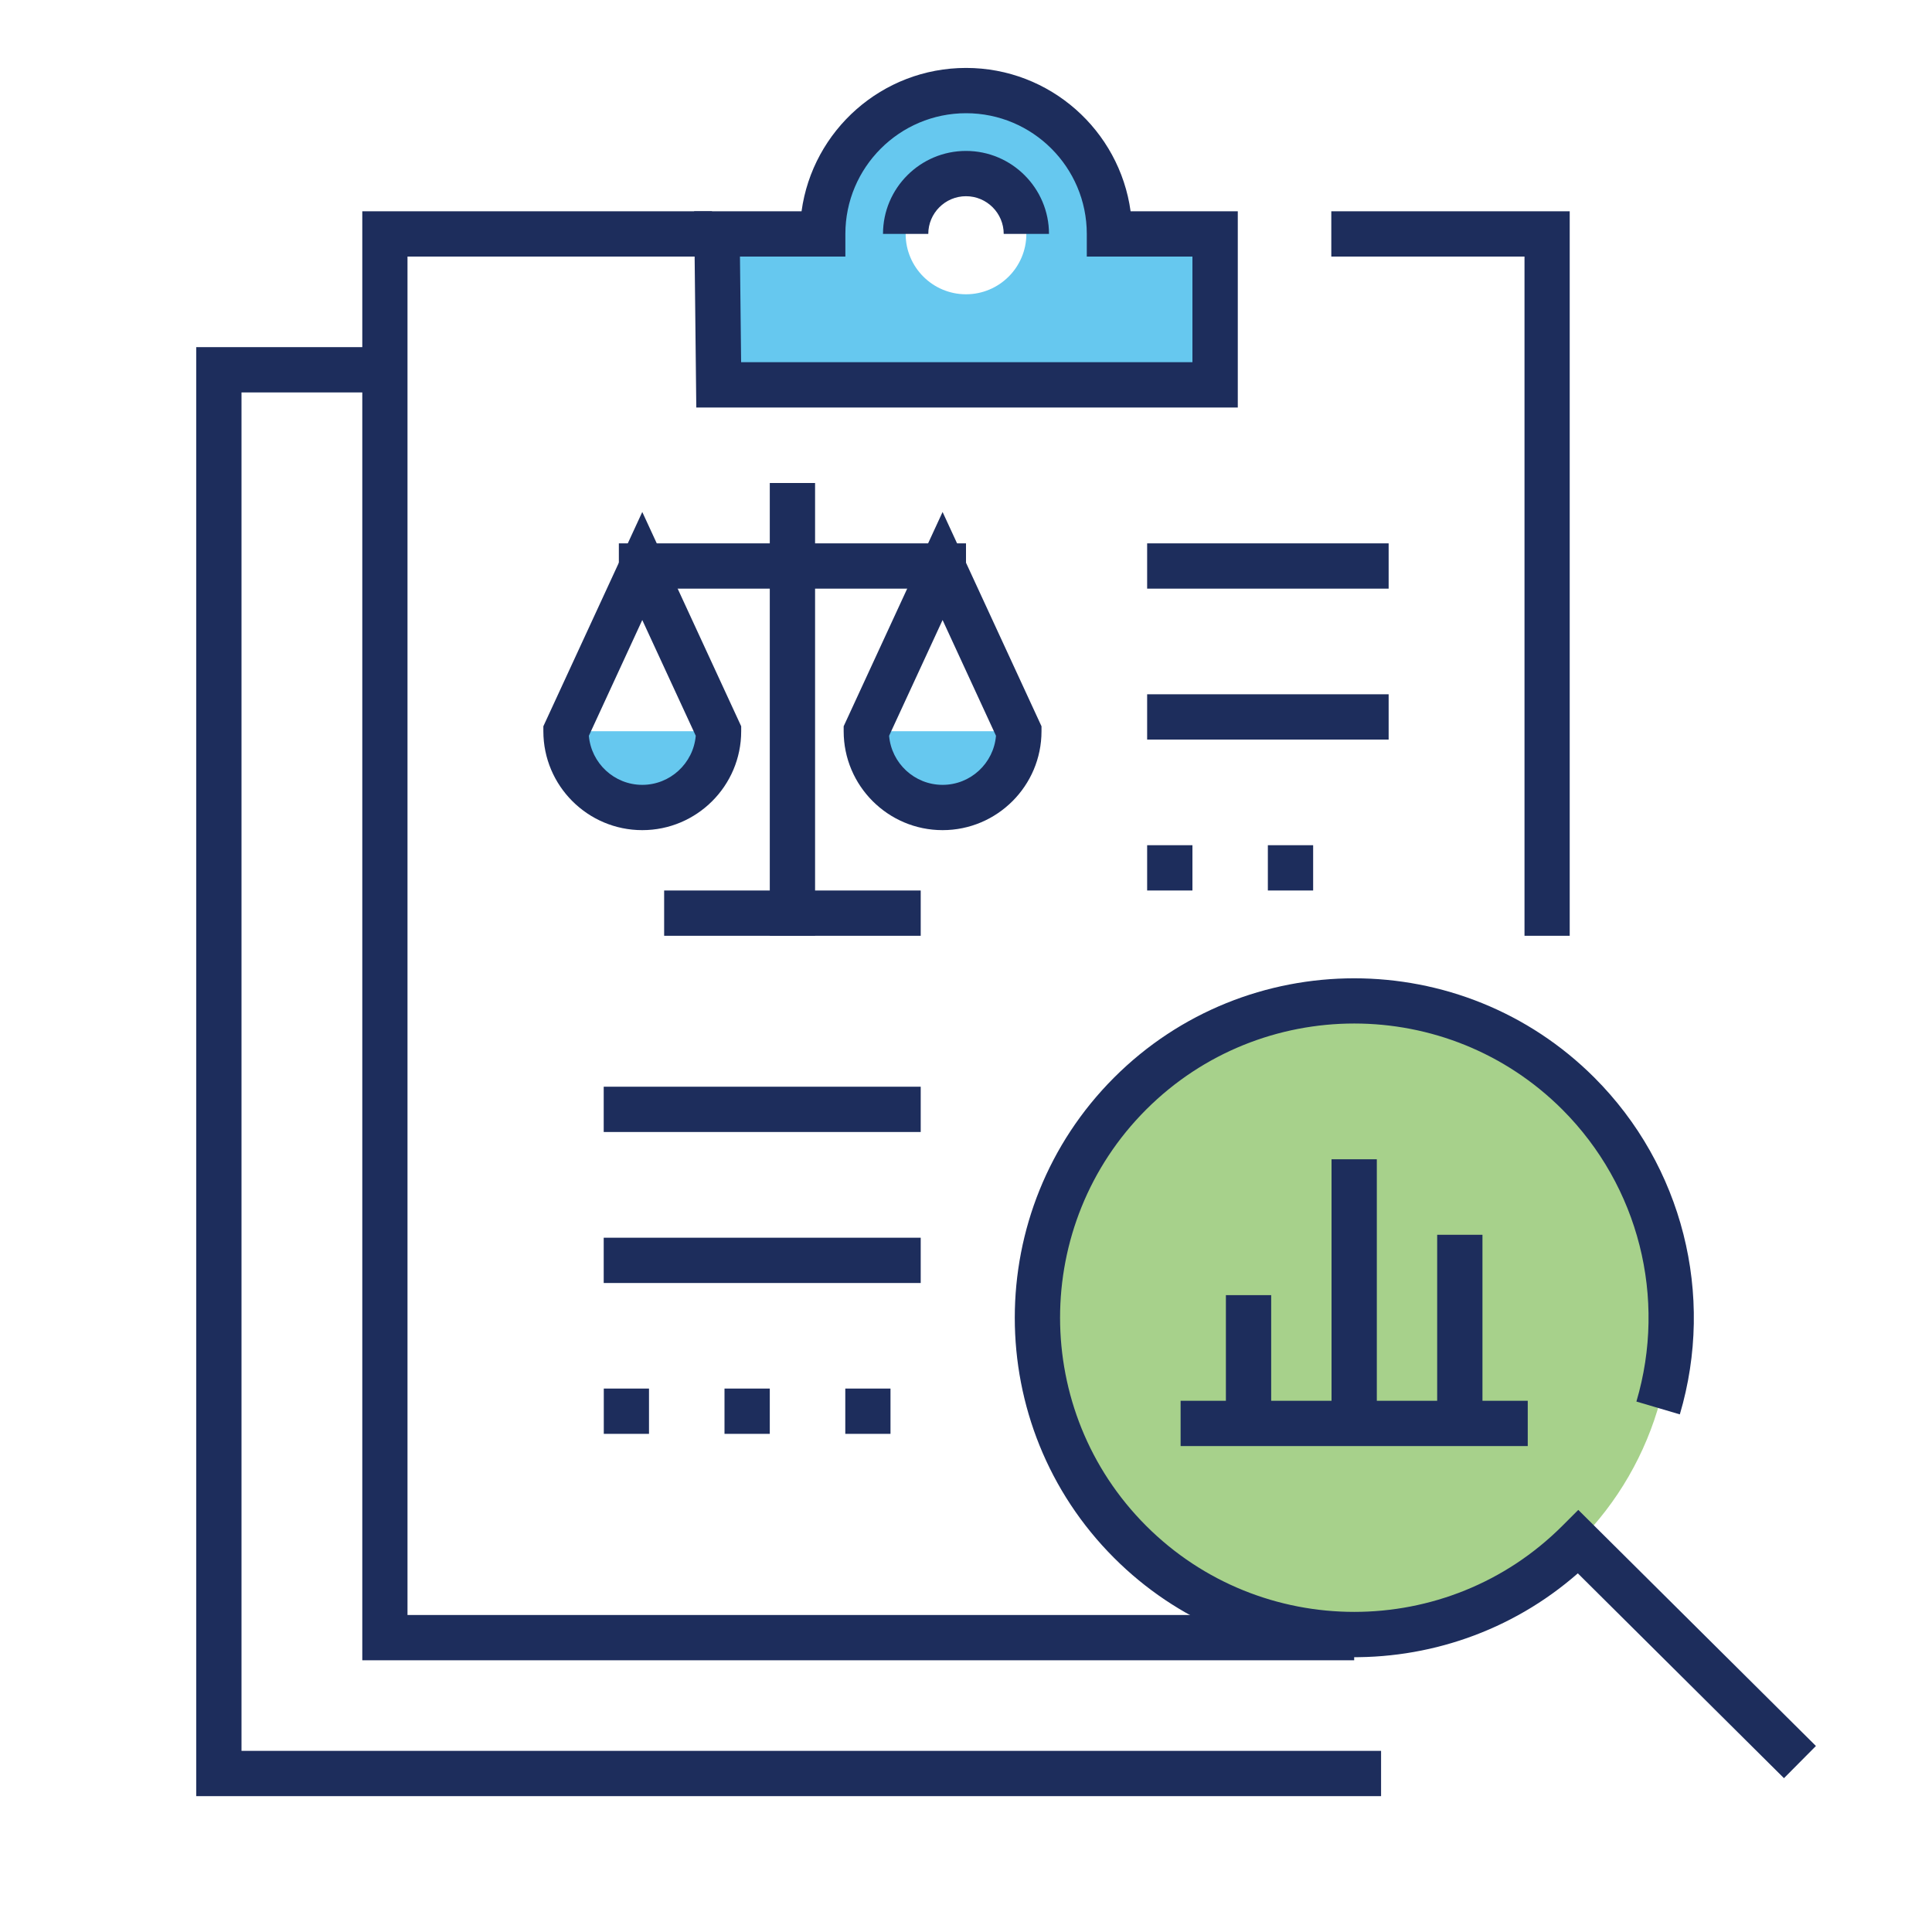
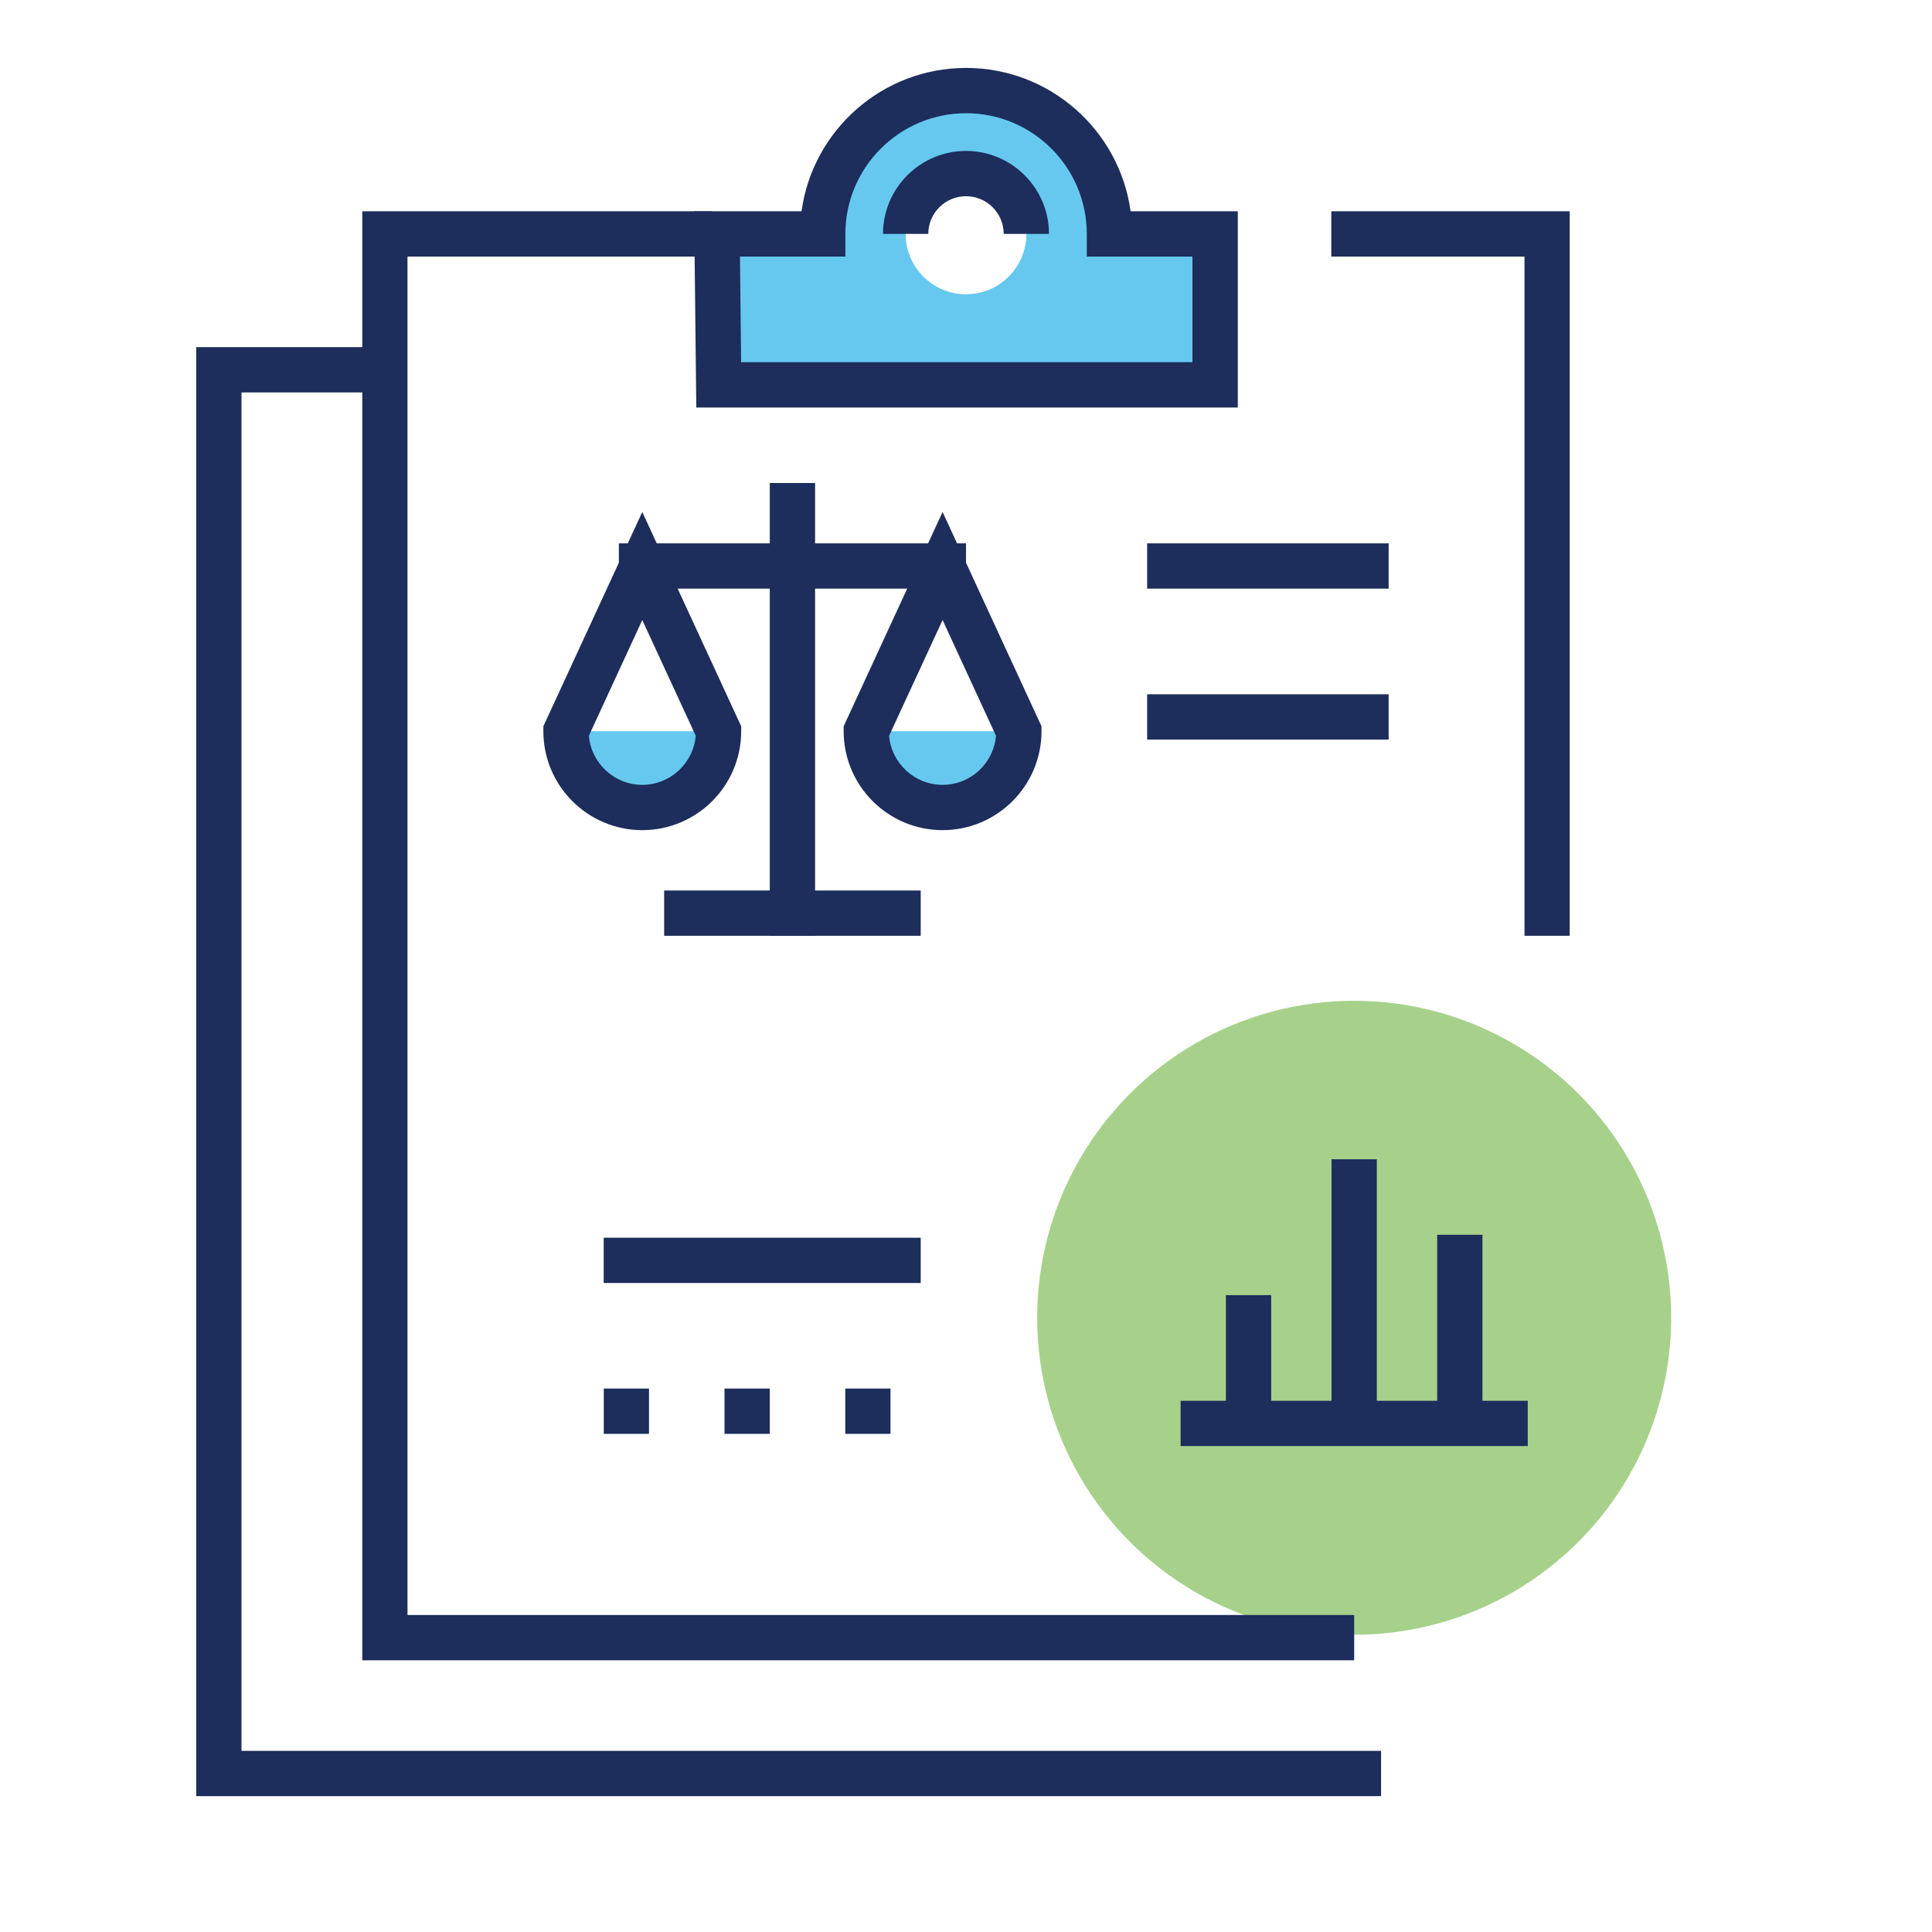
<svg xmlns="http://www.w3.org/2000/svg" id="a" viewBox="0 0 250 250">
  <path d="m143.55,30.27c0-10.25-8.31-18.55-18.55-18.55s-18.55,8.31-18.55,18.55h-13.67l.22,19.53h64.24v-19.53h-13.67Zm-18.55,7.81c-4.31,0-7.81-3.5-7.81-7.81s3.5-7.81,7.81-7.81,7.81,3.5,7.81,7.81-3.5,7.81-7.81,7.81Z" fill="#00a4e4" opacity=".6" />
  <path d="m131.84,94.62c0,5.45-4.42,9.87-9.87,9.87s-9.87-4.42-9.87-9.87" fill="#00a4e4" opacity=".6" />
  <path d="m92.98,94.62c0,5.45-4.42,9.87-9.87,9.87s-9.87-4.42-9.87-9.87" fill="#00a4e4" opacity=".6" />
  <circle cx="175.23" cy="170.52" r="41.02" fill="#6cb33f" isolation="isolate" opacity=".6" />
  <polygon points="175.23 214.84 46.88 214.84 46.88 27.34 92.13 27.34 92.13 33.2 52.73 33.2 52.73 208.98 175.23 208.98 175.23 214.84" fill="#1d2d5c" />
  <polygon points="203.12 121.09 197.27 121.09 197.27 33.2 172.27 33.2 172.27 27.34 203.12 27.34 203.12 121.09" fill="#1d2d5c" />
  <polygon points="178.71 232.42 25.39 232.42 25.39 44.92 49.8 44.92 49.8 50.78 31.25 50.78 31.25 226.56 178.71 226.56 178.71 232.42" fill="#1d2d5c" />
  <path d="m135.74,30.27h-5.86c0-2.69-2.19-4.88-4.88-4.88s-4.88,2.19-4.88,4.88h-5.86c0-5.92,4.82-10.74,10.74-10.74s10.74,4.82,10.74,10.74Z" fill="#1d2d5c" />
  <path d="m160.16,52.73h-70.06l-.28-25.39h13.9c1.43-10.47,10.43-18.55,21.29-18.55s19.85,8.09,21.29,18.55h13.87v25.39Zm-64.27-5.86h58.41v-13.67h-13.67v-2.93c0-8.62-7.01-15.62-15.62-15.62s-15.62,7.01-15.62,15.62v2.93h-13.64l.15,13.67Z" fill="#1d2d5c" />
-   <path d="m230.84,230.09l-26.67-26.5c-17.24,15.11-43.58,14.44-60.01-2-17.13-17.13-17.13-45.01,0-62.15,17.13-17.13,45.02-17.13,62.15,0,11.4,11.4,15.64,28.1,11.06,43.58l-5.62-1.66c3.97-13.42.3-27.89-9.58-37.78-14.85-14.85-39.01-14.85-53.86,0s-14.85,39.01,0,53.86,39.01,14.85,53.86,0l2.06-2.06,30.75,30.55-4.13,4.16Z" fill="#1d2d5c" />
  <rect x="152.77" y="181.26" width="44.92" height="5.86" fill="#1d2d5c" />
  <rect x="172.3" y="150.01" width="5.86" height="35.16" fill="#1d2d5c" />
  <rect x="158.63" y="167.59" width="5.86" height="17.58" fill="#1d2d5c" />
  <rect x="185.97" y="159.78" width="5.86" height="25.39" fill="#1d2d5c" />
  <path d="m121.97,107.42c-7.06,0-12.8-5.74-12.8-12.8v-.64l12.8-27.73,12.8,27.73v.64c0,7.06-5.74,12.8-12.8,12.8Zm-6.92-12.21c.3,3.55,3.29,6.35,6.92,6.35s6.61-2.8,6.91-6.35l-6.91-14.98-6.92,14.98Z" fill="#1d2d5c" />
  <path d="m83.11,107.42c-7.06,0-12.8-5.74-12.8-12.8v-.64l12.8-27.73,12.8,27.73v.64c0,7.06-5.74,12.8-12.8,12.8Zm-6.91-12.21c.3,3.55,3.29,6.35,6.91,6.35s6.61-2.8,6.92-6.35l-6.92-14.98-6.91,14.98Z" fill="#1d2d5c" />
  <rect x="80.08" y="70.31" width="44.92" height="5.86" fill="#1d2d5c" />
  <rect x="85.94" y="115.23" width="33.2" height="5.86" fill="#1d2d5c" />
  <rect x="99.61" y="62.5" width="5.86" height="58.59" fill="#1d2d5c" />
  <rect x="148.44" y="70.31" width="31.25" height="5.86" fill="#1d2d5c" />
  <rect x="148.44" y="89.84" width="31.25" height="5.86" fill="#1d2d5c" />
-   <rect x="78.12" y="140.62" width="41.02" height="5.86" fill="#1d2d5c" />
  <rect x="78.12" y="160.16" width="41.02" height="5.86" fill="#1d2d5c" />
-   <path d="m164.06,115.23v-5.86h5.86v5.86h-5.86Zm-15.62,0v-5.86h5.86v5.86h-5.86Z" fill="#1d2d5c" />
  <path d="m109.38,185.54v-5.86h5.85v5.86h-5.85Zm-15.63,0v-5.86h5.86v5.86h-5.86Zm-15.62,0v-5.86h5.85v5.86h-5.85Z" fill="#1d2d5c" />
  <rect x="0" width="250" height="250" fill="none" />
</svg>